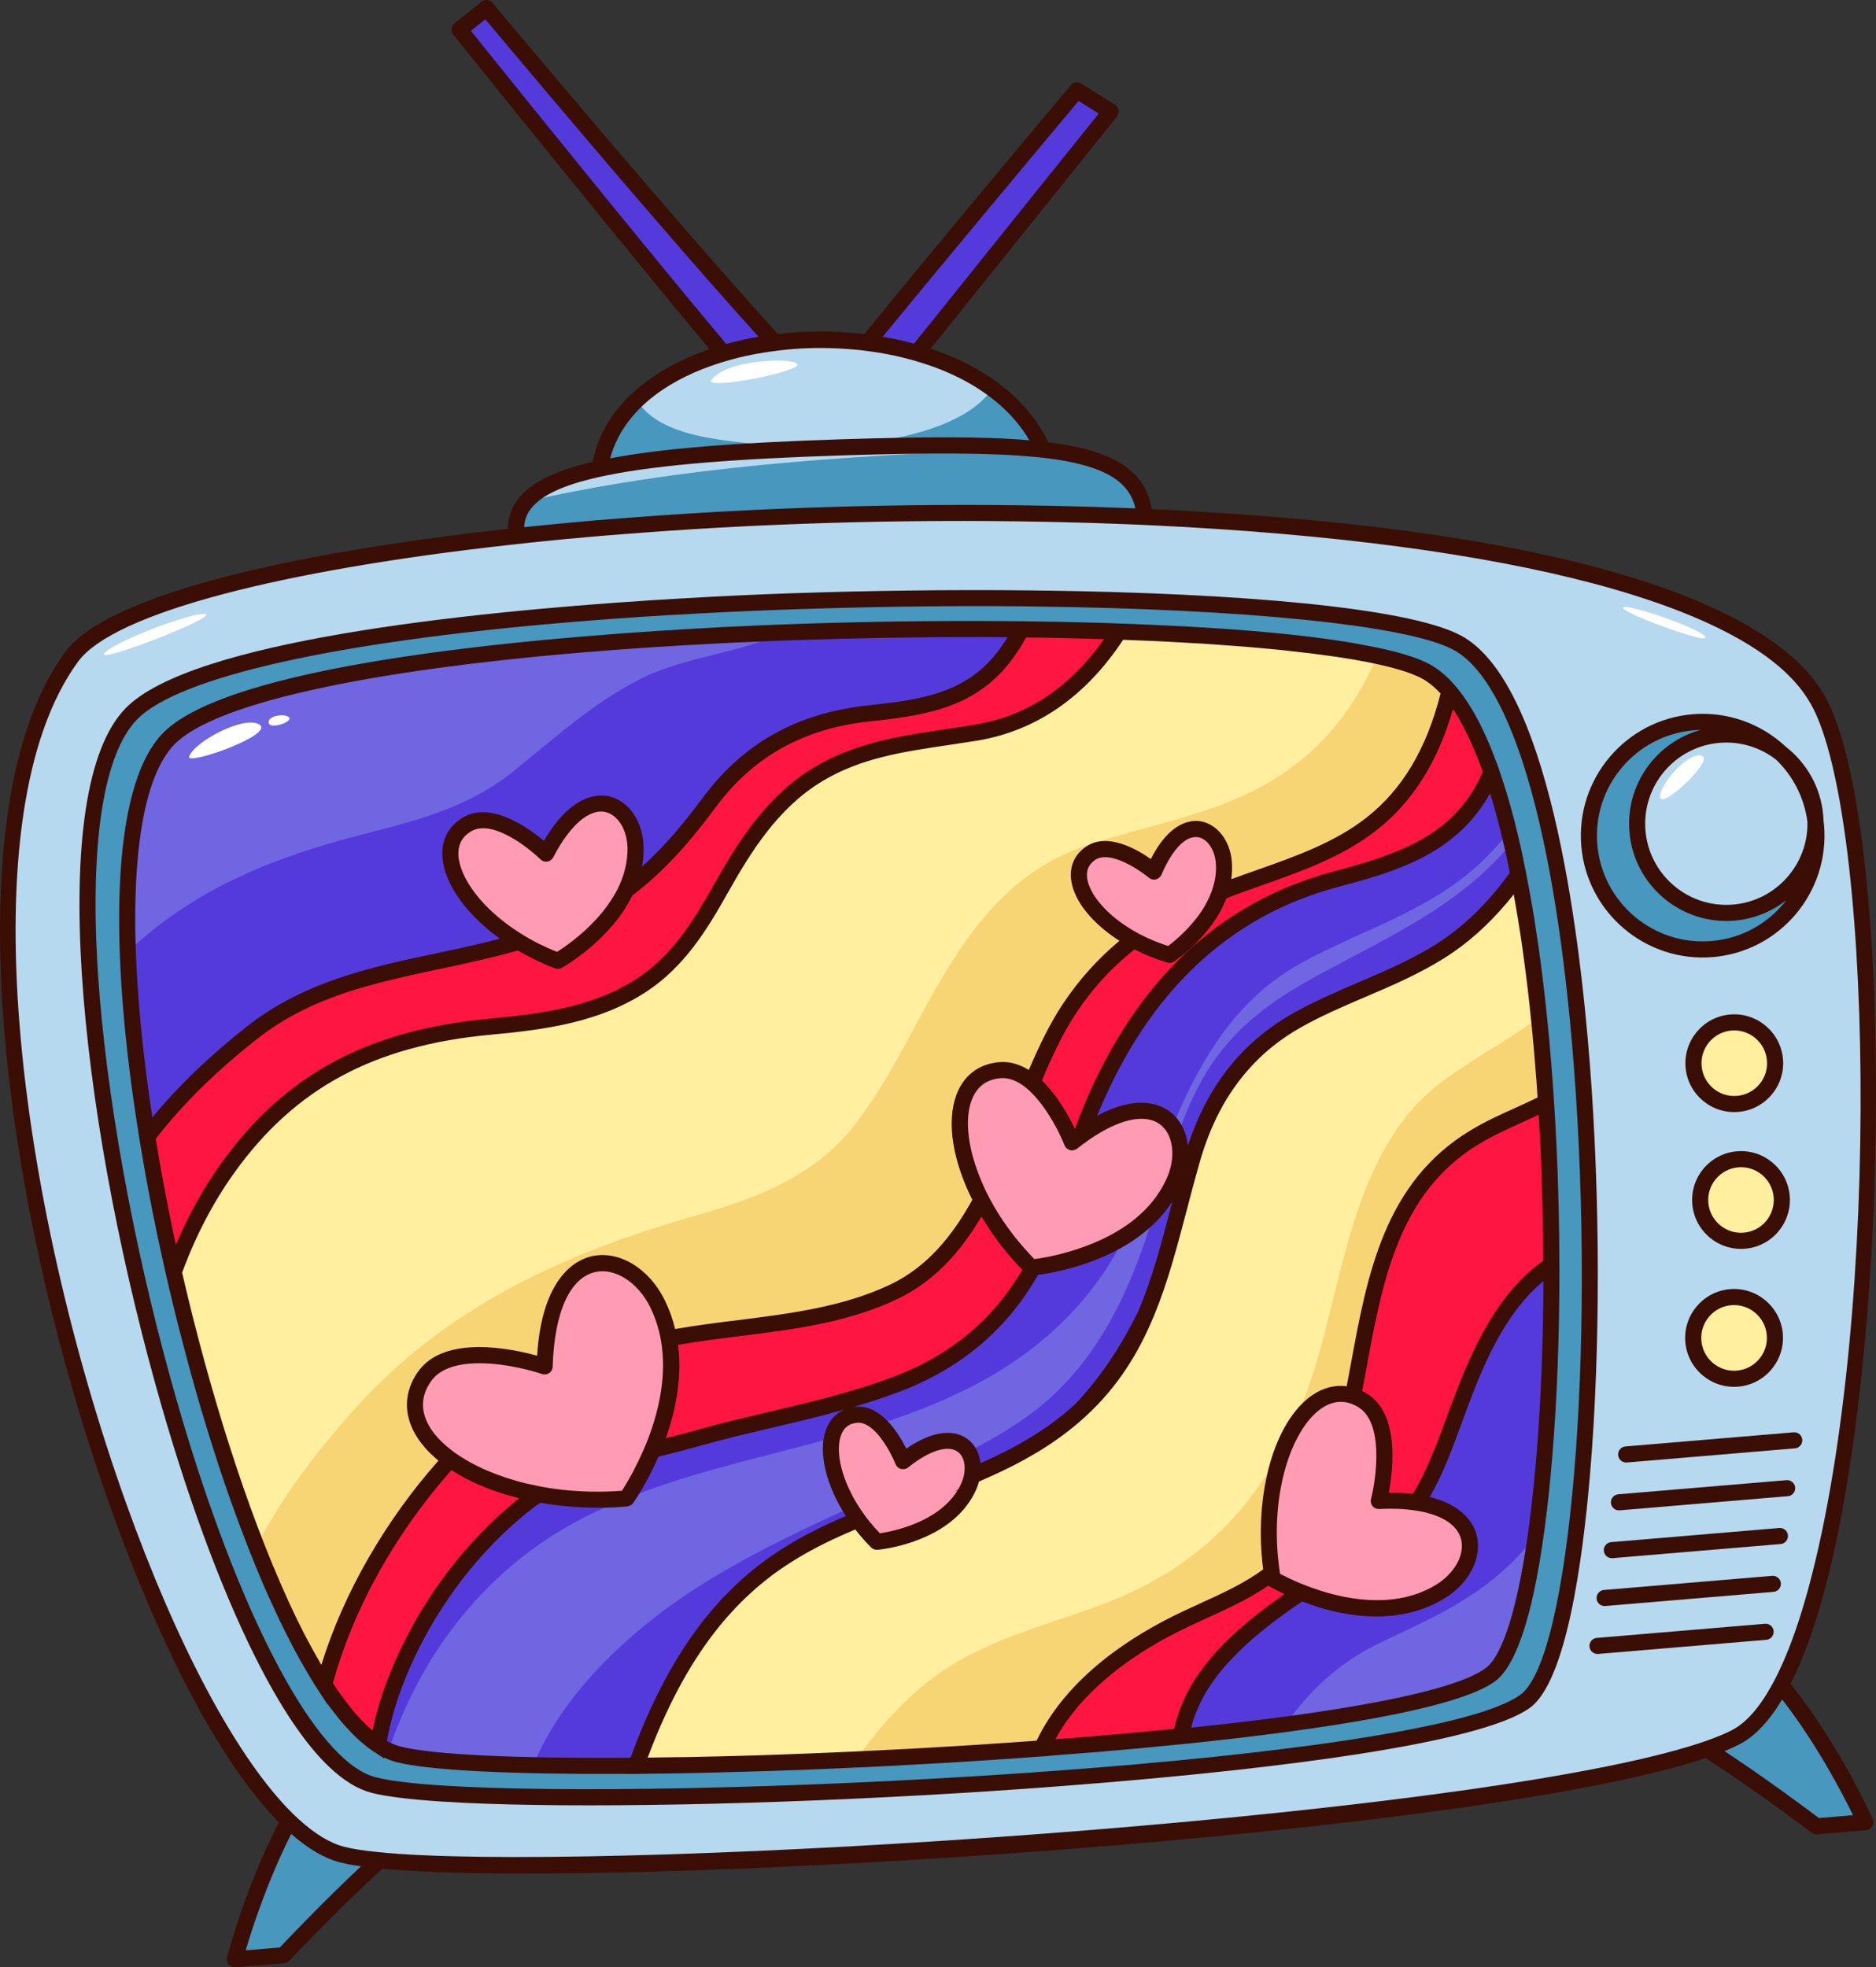
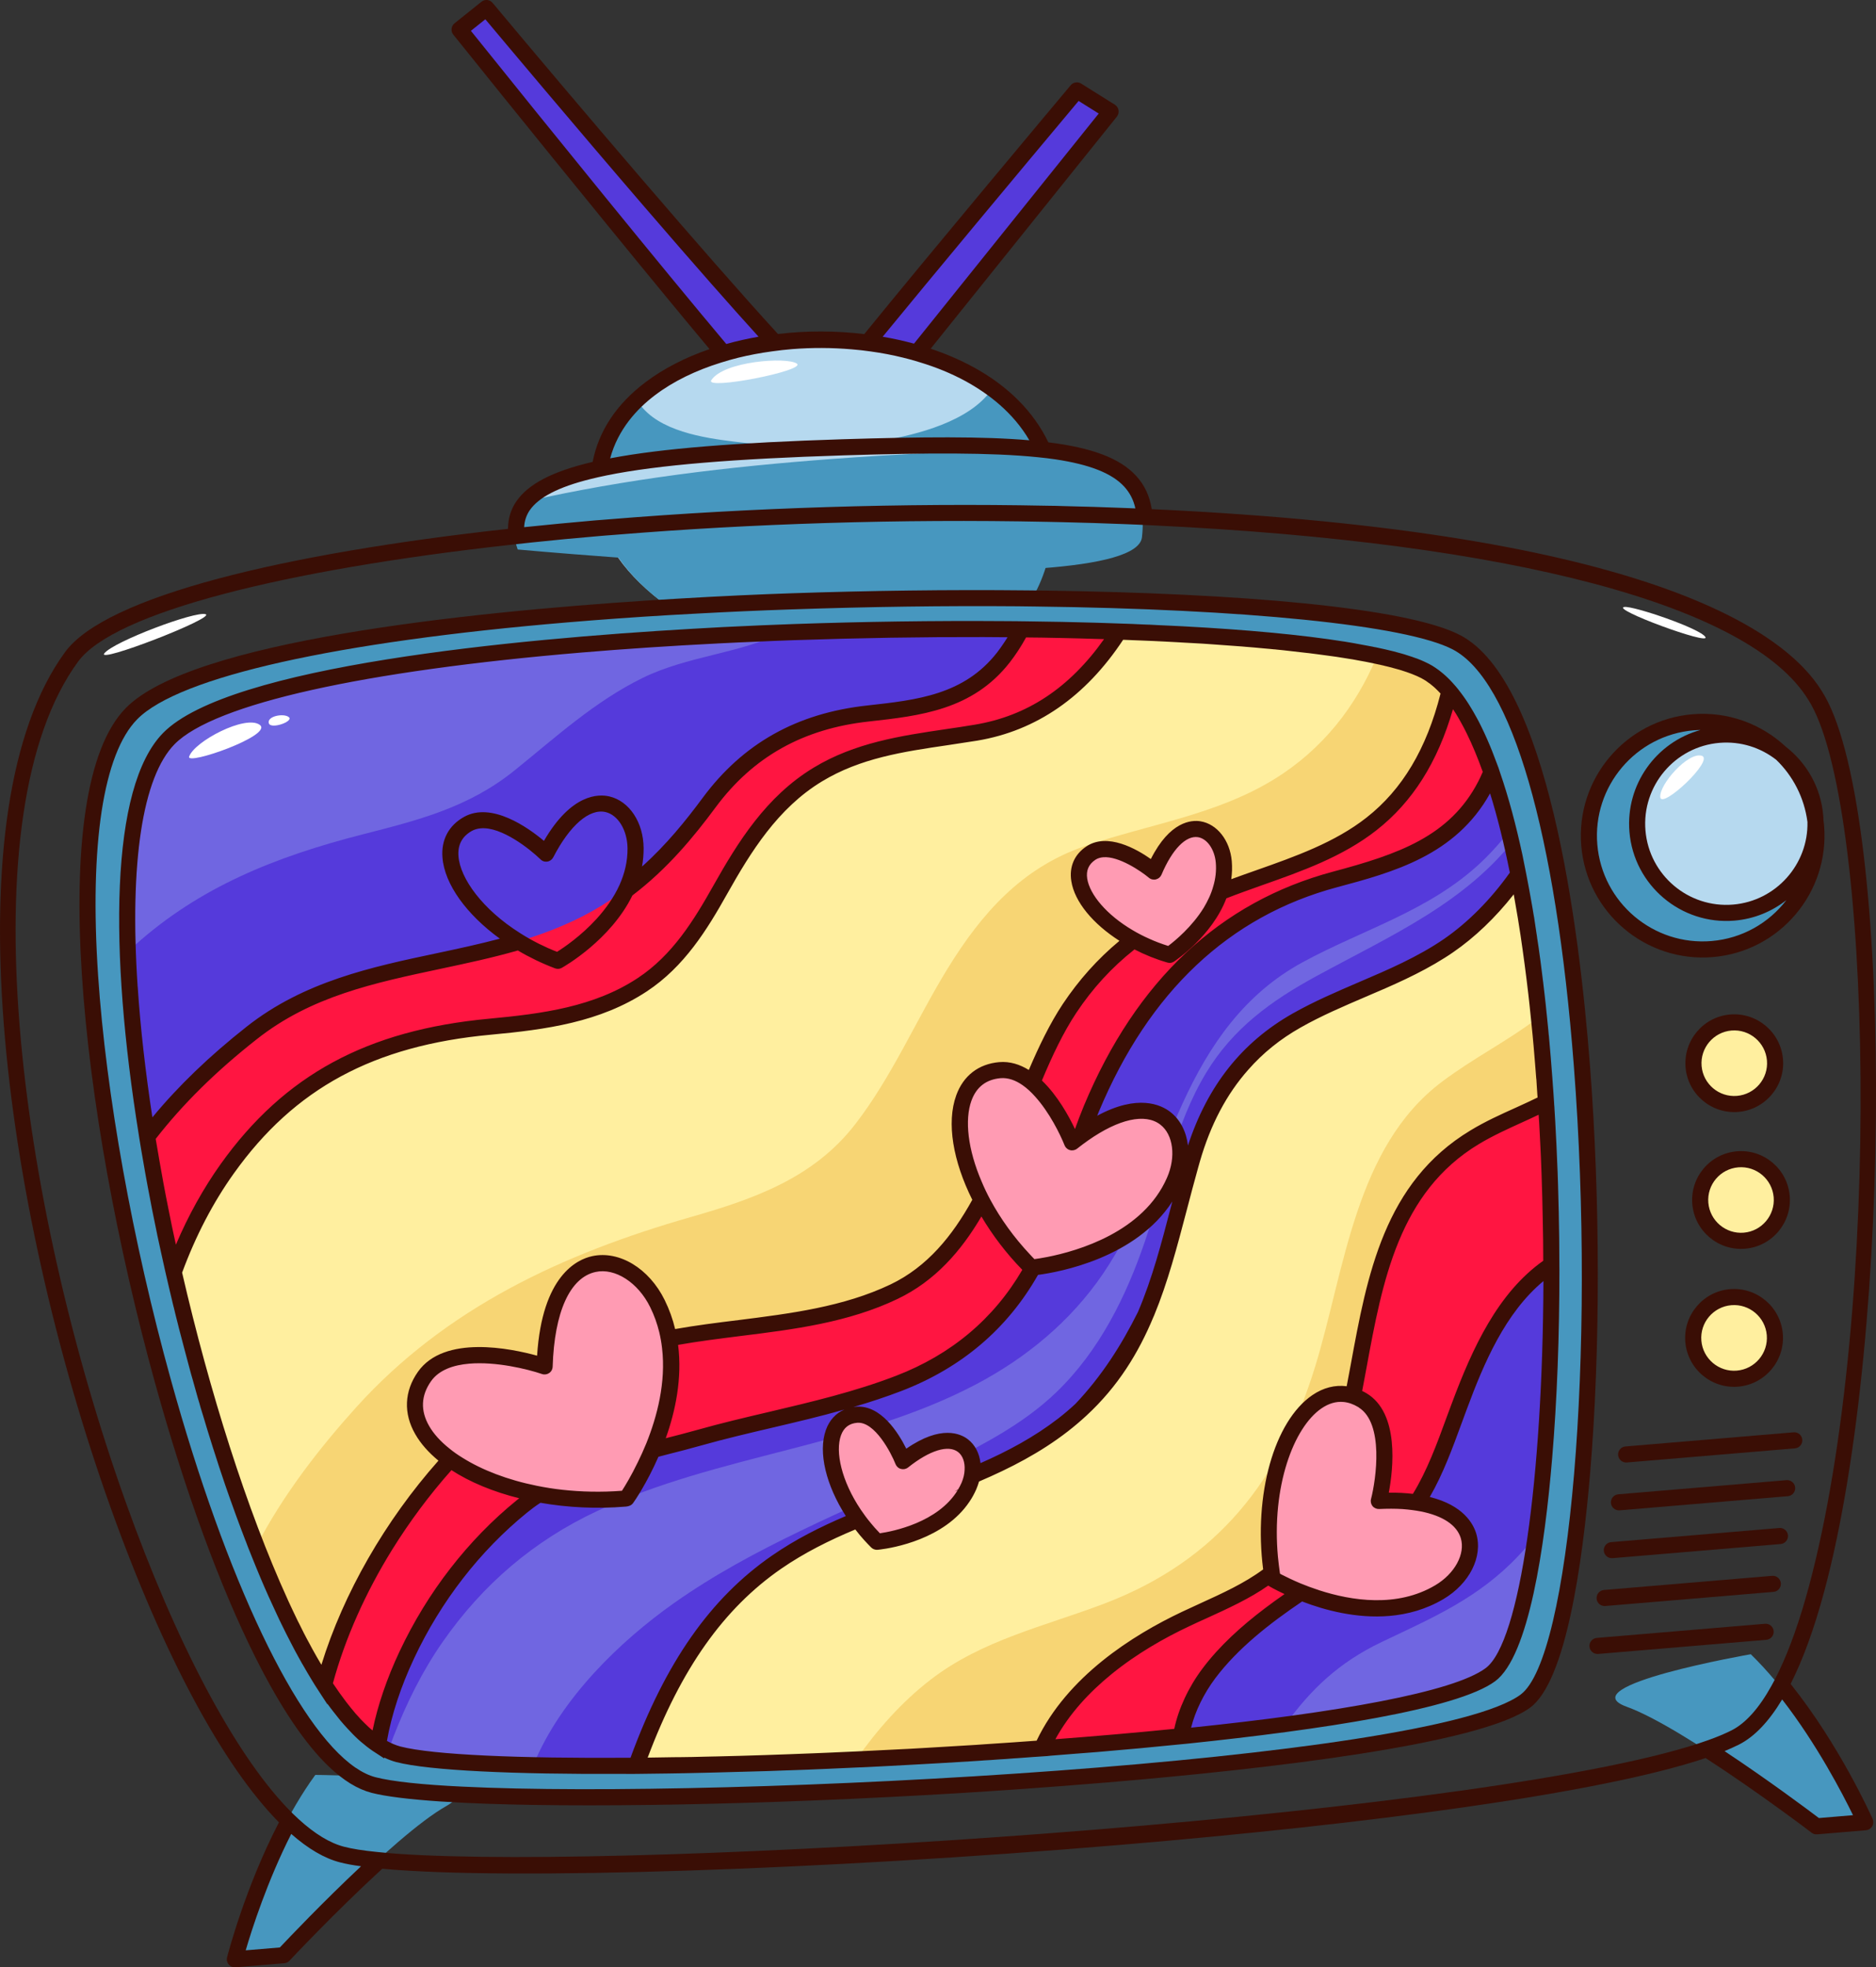
<svg xmlns="http://www.w3.org/2000/svg" id="_レイヤー_2" viewBox="0 0 2024.36 2122.73">
  <rect x="0" y="0" width="2024.36" height="2122.73" fill="#333333" stroke="none" />
  <defs>
    <style>.cls-1{fill:#ff1541;}.cls-2{fill:#f7d574;}.cls-3{opacity:.28;}.cls-3,.cls-4{fill:#b6d9ef;}.cls-5{fill:#553adb;}.cls-6{fill:#ff9bb3;}.cls-7{fill:#fff;}.cls-8{fill:#ffef9f;}.cls-9{fill:#3a0e05;}.cls-10{fill:#4797bf;}</style>
  </defs>
  <g id="_Layer_">
    <path class="cls-5" d="M834.69,443.6c-10.26.86-341.16-411.46-341.16-411.46l29.05-23.26s360.05,431.32,368.99,414.76c8.94-16.57,268.15-325.9,268.15-325.9l36.37,22.81-251.94,313.86-109.46,9.2Z" />
    <path class="cls-10" d="M340.24,1915.09c-58.79,80.59-89.17,199.15-89.17,199.15l52.58-4.42s120.32-128.64,178.1-161.23c57.78-32.6-141.51-33.49-141.51-33.49Z" />
    <path class="cls-10" d="M1889.23,1784.86c71.42,69.65,121.17,181.47,121.17,181.47l-52.58,4.42s-140.1-106.74-202.52-129.23c-62.41-22.49,133.93-56.65,133.93-56.65Z" />
    <path class="cls-4" d="M647.28,558.95c-56.39-247.6,508.74-266.39,488.73,4.64-20.01,271.03-452.82,153.03-488.73-4.64Z" />
    <path class="cls-10" d="M1069.72,420.78c-23.82,33.93-80.15,48.18-117.48,54.57-52.13,8.93-107.85,7.5-160.22,1.12-32.8-4-81.14-11.36-101.97-40.72-.91-1.29-1.66-2.68-2.42-4.06-34.18,31.57-51.44,74.55-39.17,128.43,35.91,157.67,468.73,275.66,488.73,4.64,4.71-63.81-23.05-111.51-67.47-143.97Z" />
    <path class="cls-10" d="M558.65,592.89c-27.29-78.42,78.68-101.65,348.8-110.04,247.44-7.69,335.53,2.84,324.81,96.87-8.49,74.48-673.61,13.17-673.61,13.17Z" />
    <path class="cls-4" d="M898.68,495.14c63.24-4.7,126.67-7.69,190.06-10.57-47.36-2.82-107.61-2.16-182.46.16-195.12,6.06-304.49,19.9-339.94,56.66,109.02-24.73,219.91-37.89,332.33-46.25Z" />
-     <path class="cls-4" d="M74.87,708.97c-204.49,279.75,90.96,1240.25,291.94,1292.23,161.28,41.71,1316.17-31.62,1503.41-126.39,161.72-81.85,180.99-977.67,85.82-1124.49-178.08-289.45-1749.87-220.97-1881.17-41.34Z" />
    <path class="cls-10" d="M139.6,770.14C-8.57,920.7,220.98,1879.7,400.78,1926.2c144.29,37.32,1130.49-7.29,1242.94-90.62,101.77-75.41,103.26-1049.05-74.2-1142.24-149.69-78.61-1290.29-65.07-1429.92,76.8Z" />
    <path class="cls-5" d="M179.9,797.03c-140.47,142.73,77.15,1051.92,247.61,1096.01,136.79,35.38,1071.76-6.91,1178.38-85.91,96.48-71.5,97.89-994.55-70.35-1082.91-141.91-74.53-1223.27-61.69-1355.64,72.81Z" />
    <path class="cls-3" d="M391.01,900.35c60.66-15.52,114.61-29.04,164.33-69.16,44.31-35.74,86.37-74.33,137.95-99.65,48.7-23.9,103.5-25.93,151.82-49.45-297.91,11.58-589.81,48.25-654.58,114.05-34.91,35.47-47.69,118.3-44.59,223.39,69.41-62.21,150.64-95.02,245.05-119.18Z" />
    <path class="cls-3" d="M1638.81,1678.36c-43.42,46.07-92.26,66.79-147.9,93.34-46.3,22.09-76.65,51.4-103.68,88.88,114.47-15.02,201.02-33.39,229.3-54.35,21.94-16.26,38.95-76.66,50.18-161.18-8.66,11.6-17.93,22.74-27.9,33.31Z" />
    <path class="cls-3" d="M727.56,1729.51c85.91-60.7,185.7-99.16,279.94-144.62,46.7-22.53,94.87-46.51,132.54-82.85,46.19-44.55,75.1-102.99,95.57-163.06,20.78-60.98,32.13-125.44,65.83-181.31,28.98-48.05,70.41-77.95,118.78-104.29,81.78-44.52,162.33-79.53,217.16-151.82-.98-4.1-1.93-8.31-2.95-12.31-11.8,15.75-24.15,29.81-36.51,41.44-55.47,52.18-126.74,71.94-192.18,107.5-62.88,34.18-100.91,89.28-129.98,153.15-27.98,61.46-47.17,126.69-85.48,182.95-35.03,51.45-82.92,90.96-137.78,119.76-127.87,67.13-277.33,75.15-407.84,136.18-68.63,32.09-123.69,79.29-166.87,141.19-22.19,31.8-39.12,66.24-53.18,102.33-1.42,3.64-2.7,7.3-3.92,10.95,5.86,3.41,11.68,5.94,17.45,7.43,24.09,6.23,72.96,10.04,137.66,11.68,29.34-71.03,92.53-132.48,151.75-174.32Z" />
    <path class="cls-1" d="M436.6,1785.86c29.05-61.9,71.24-117.32,124.41-160.43,54.46-44.16,125.42-55.53,191.31-74.04,71.74-20.16,145.51-31.71,215.3-58.61,62.1-23.94,111.06-64.74,143.66-123.11,30.64-54.88,40.15-115.97,64.06-173.25,50.87-121.85,133.28-212.64,262.89-247.31,66.42-17.77,128.91-36.65,162.52-102.17,2.3-4.49,4.32-9.02,6.22-13.57-19.16-54.96-42.84-94.13-71.43-109.15-51.53-27.06-226.94-42.59-435.78-44.97-5.54,10.45-11.83,20.61-19.3,30.2-37.35,47.92-89.51,54.34-145.95,60.53-71.64,7.86-128.63,38.16-171.63,96.22-37.34,50.41-77.15,93.14-133.73,122.2-116.47,59.81-253.93,42.65-359.95,126.33-42.79,33.77-81.09,70.75-112.71,111.95,44.79,277.29,151.73,592.05,249.23,656.14,5.22-34.23,17.34-68.06,30.89-96.95Z" />
    <path class="cls-1" d="M1302.11,1805.78c37.94-50.51,98.32-87.01,151.04-120.28,28.18-17.79,45.11-28.16,60.71-46.77,28.62-34.14,43.22-80.31,58.6-121.5,22.13-59.27,49.09-118.85,99.19-152.11-.27-125.35-8.76-257.99-26.7-370.38-29.97,21.25-63.6,37.98-93.13,50.35-40.43,16.94-85.54,25.13-124.49,45.06-48.29,24.72-80.05,69.71-103.6,117.1-56.6,113.92-77.56,238.04-174.22,328.49-82.85,77.52-191.39,110.58-282.61,175.27-46.56,33.02-83.86,75.04-110.64,125.51-11.45,21.57-18.56,44.88-25.13,68.32,166.81-2.95,370.89-13.99,540.99-31.33,3.64-24.18,15.67-48.66,30-67.75Z" />
    <path class="cls-8" d="M521.38,1537.17c55.27-50.19,118.96-76.88,191.79-91.65,82.58-16.74,172.04-14.63,249.38-51.73,111.11-53.3,126.77-211.2,189.26-305.51,36.55-55.17,86.22-92.89,146.6-119.07,59.27-25.7,127.65-39.51,179.22-80.01,46.53-36.55,70.65-87.54,84.08-143.01-8.23-9.61-16.93-17.12-26.17-21.98-42.58-22.36-169.8-36.85-330.54-42.55-34.95,54.63-83.65,97.32-154.17,109.06-58.8,9.79-118.43,13.43-170.82,45.24-48.51,29.45-78.12,76.25-105.24,124.5-21.92,39-45.81,76.97-83.95,102.15-49.5,32.68-107.03,40.01-164.75,45.4-119.96,11.19-211.91,53.4-283.16,153.19-24.11,33.77-43.47,72.06-57.85,111.84,40.4,177.17,100.47,349.3,162.39,444.81,28.12-107.43,96.29-210.17,173.93-280.68Z" />
    <path class="cls-2" d="M1536.74,724.8c-11.34-5.96-28.74-11.35-51.13-16.17-22.35,53.3-58.3,100.01-110.93,132.29-63.12,38.72-135.63,48.48-204.4,72.15-67.63,23.28-111.12,72.42-147.75,132.05-33.99,55.33-59.82,116.37-99.72,167.94-44.98,58.14-109.24,80.6-177.66,100.19-137.29,39.32-263.72,97.64-360.91,205.33-37.81,41.9-79.42,94.48-108.39,151.5,23.2,58.73,47.84,109.84,72.8,148.35,28.12-107.43,96.29-210.17,173.93-280.68,55.27-50.19,118.96-76.88,191.79-91.65,82.58-16.74,172.04-14.62,249.38-51.73,111.11-53.3,126.77-211.2,189.26-305.51,36.55-55.17,86.22-92.89,146.6-119.07,59.27-25.7,127.65-39.51,179.22-80.01,46.53-36.55,70.65-87.54,84.08-143.01-8.23-9.61-16.93-17.12-26.17-21.98Z" />
    <path class="cls-8" d="M1277.04,1747.07c50.06-23.6,99.75-41.01,129.73-90.81,31.1-51.65,43.6-110.13,54.46-168.65,18.41-99.22,33.78-203.84,127.79-260.42,24.64-14.83,51.43-24.78,76.86-37.62-5.64-87.5-15.49-172.41-29.98-245.51-21.38,30.62-47.1,57.22-75.16,76.47-50.96,34.97-110.79,50.64-164.05,80.88-59.17,33.6-94.01,85.02-112.61,149.56-31.32,108.71-43.68,212.82-139.35,286.69-92.59,71.5-214.44,82.71-309.01,148.03-76.3,52.7-121.03,134.17-151.65,219.79,129.51-1.12,288.31-7.72,437.88-18.84,28.43-63.64,90.46-109.1,155.08-139.57Z" />
    <path class="cls-2" d="M1555.83,1167.31c-93.48,70.33-104.75,202.99-136.48,306.58-37.7,123.1-105.82,210.12-228.19,256.55-64.21,24.36-131.5,39.08-186.93,81.85-31.38,24.21-57.55,53.95-80.36,86.25,65.65-3.05,132.74-7.05,198.08-11.91,28.43-63.64,90.46-109.1,155.08-139.57,50.06-23.6,99.75-41.01,129.73-90.81,31.1-51.65,43.6-110.13,54.46-168.65,18.41-99.22,33.78-203.84,127.79-260.42,24.64-14.83,51.43-24.78,76.87-37.62-1.97-30.61-4.49-60.86-7.51-90.43-32.06,24.39-68.11,42.27-102.54,68.18Z" />
    <path class="cls-6" d="M673.68,1616.99c-146.34,12.83-264.56-65.47-217.98-131.57,31.46-44.64,129.65-10.9,129.65-10.9,4.25-141.36,91.52-129.28,121.75-67.78,47.22,96.06-33.42,210.25-33.42,210.25Z" />
-     <path class="cls-6" d="M599.58,1036.88c-95.45-35.79-146.01-120.22-97.05-147.64,33.06-18.52,84.43,32.01,84.43,32.01,45-87.22,96.01-53.52,96.51-5.97.79,74.28-83.89,121.6-83.89,121.6Z" />
    <path class="cls-6" d="M1110.65,1367.92c-88.42-87.63-102.49-206.97-34.24-213.03,46.1-4.09,78.03,77.9,78.03,77.9,93.76-74.64,133.73-11.58,110.5,41.64-36.29,83.14-154.29,93.49-154.29,93.49Z" />
    <path class="cls-6" d="M1370.92,1703.76c-20.5-122.78,37.86-227.83,96.77-192.84,39.79,23.63,17.76,108.82,17.76,108.82,119.71-5.73,115.26,68.79,65.3,98.39-78.04,46.23-179.83-14.37-179.83-14.37Z" />
    <path class="cls-6" d="M943.92,1663.73c-56.88-56.38-65.94-133.15-22.03-137.05,29.66-2.63,50.2,50.12,50.2,50.12,60.32-48.02,86.03-7.45,71.09,26.79-23.35,53.49-99.26,60.15-99.26,60.15Z" />
    <path class="cls-6" d="M1259.79,1030.43c-76.92-22.29-121.61-85.38-84.91-109.81,24.79-16.5,68.06,19.99,68.06,19.99,30-71.03,71.99-47.7,75.24-10.48,5.09,58.14-58.4,100.3-58.4,100.3Z" />
    <path class="cls-10" d="M1957.31,891.59c5.68,67.57-44.49,126.96-112.06,132.64-67.57,5.68-126.96-44.49-132.64-112.06-5.68-67.57,44.49-126.96,112.06-132.64,67.57-5.68,126.96,44.49,132.64,112.06Z" />
    <path class="cls-4" d="M1956.41,880.9c4.45,52.98-34.88,99.53-87.86,103.99-52.98,4.45-99.53-34.88-103.99-87.86-4.45-52.98,34.88-99.53,87.86-103.99,52.98-4.45,99.53,34.88,103.99,87.86Z" />
    <path class="cls-8" d="M1913,1143.7c2.04,24.26-15.97,45.58-40.24,47.62-24.26,2.04-45.58-15.97-47.62-40.23-2.04-24.26,15.97-45.58,40.23-47.62,24.26-2.04,45.58,15.97,47.62,40.23Z" />
    <path class="cls-8" d="M1920.27,1291.26c2.04,24.26-15.97,45.58-40.23,47.62-24.26,2.04-45.58-15.97-47.62-40.23-2.04-24.26,15.97-45.58,40.23-47.62,24.26-2.04,45.58,15.97,47.62,40.23Z" />
    <path class="cls-8" d="M1912.78,1440.06c2.04,24.26-15.97,45.58-40.23,47.62-24.26,2.04-45.58-15.97-47.62-40.23-2.04-24.26,15.97-45.58,40.23-47.62,24.26-2.04,45.58,15.97,47.62,40.23Z" />
    <path class="cls-8" d="M1752.38,1569.5l181.44-15.25-181.44,15.25Z" />
    <path class="cls-8" d="M1744.66,1621.14l181.44-15.25-181.44,15.25Z" />
    <path class="cls-8" d="M1736.93,1672.79l181.45-15.25-181.45,15.25Z" />
    <path class="cls-8" d="M1729.21,1724.43l181.44-15.25-181.44,15.25Z" />
    <path class="cls-7" d="M112.61,704.91c-9.32,11.84,120.24-38.38,109.3-42.18-10.94-3.8-99.31,29.48-109.3,42.18Z" />
    <path class="cls-7" d="M1791.55,860.09c1.15,13.71,59.33-40.61,44.63-44.7-14.7-4.08-45.78,30.97-44.63,44.7Z" />
    <path class="cls-7" d="M1752.79,654.9c-14.95,2.07,92.54,41.67,87.51,32.52-5.02-9.15-77.76-33.88-87.51-32.52Z" />
    <path class="cls-7" d="M767.53,410.29c-7.03,11.04,103.17-10.53,92.32-17.98-10.85-7.45-79.19-2.63-92.32,17.98Z" />
    <path class="cls-7" d="M204.08,816.37c-3.46,10.03,91.5-23.14,76.2-34.28-15.3-11.13-70.51,17.74-76.2,34.28Z" />
    <path class="cls-7" d="M290.12,780.4c2.03,6.82,26.76-1.91,21.66-6.53-5.1-4.62-24.01-1.35-21.66,6.53Z" />
    <path class="cls-8" d="M1723.84,1775.88l181.44-15.25-181.44,15.25Z" />
    <path class="cls-9" d="M1932.22,1816.94c13.3-26.3,25.48-59.65,36.3-99.94,75.72-280.83,74.07-852.9-2.73-971.47-38.75-62.96-184.38-171.14-722.96-196.17-2.25-14.28-7.86-26.18-16.88-35.96-17.74-19.25-48.12-30.37-94.7-36.13-15.84-33-43.36-60.75-81.25-81.35-14.33-7.77-29.7-14.32-45.74-19.68l200.96-250.41c1.58-1.96,2.15-4.45,1.77-6.95-.38-2.41-1.86-4.55-3.89-5.86l-36.42-22.82c-3.68-2.3-8.5-1.55-11.27,1.73-19.56,23.34-151.17,180.44-222.79,268.54-30.89-3.68-62.53-3.72-93.15-.1-76.94-83.98-214.51-245.46-307.9-357.24-3.01-3.67-8.37-4.18-12.04-1.25l-29.06,23.27c-1.79,1.46-2.92,3.56-3.17,5.84-.33,2.29.39,4.59,1.84,6.38.79,1.07,83.7,104.32,166.76,206.08,48.96,60.01,84.18,102.71,109.75,133.24-25.92,8.89-49.48,20.89-69.22,35.79-31.3,23.63-50.46,52.77-56.91,85.9-44.09,10.33-69.59,24.15-82.26,42.47-6.06,8.79-9.06,18.71-9.08,29.78-241.82,26.6-433.91,72.64-477.98,132.98C-53.59,873.04,1.23,1296.16,119.38,1626.74c57.07,159.53,121.45,278.64,181.64,339.53-36.3,69.88-55,141.77-55.98,145.6-.73,2.76-.05,5.58,1.79,7.78,1.75,2.12,4.55,3.28,7.31,3.04l52.61-4.42c2.16-.18,4.17-1.13,5.61-2.74.8-.85,50.14-53.45,100.14-99.21,137.43,12.67,475.93,1.2,795.97-25.7,264.93-22.27,517.29-55.16,632.02-93.74,56.67,36.71,113.54,79.85,114.38,80.57,1.77,1.33,3.91,1.94,6.07,1.75l52.52-4.42c2.85-.24,5.33-1.84,6.79-4.23,1.45-2.47,1.55-5.36.46-7.97-1.72-3.86-35.82-79.85-88.49-145.65ZM1163.89,108.91l21.71,13.6-199.31,248.27c-11.06-2.99-22.34-5.53-33.82-7.44,55.08-67.19,143.64-173.53,211.43-254.43ZM508.13,33.26l15.59-12.46c20.44,24.42,95.39,113.79,171.29,201.95,55.71,64.67,95.3,109.53,123.52,140.53-11.85,2.13-23.57,4.68-34.8,7.89-69.61-82.76-187.62-228.29-275.6-337.91ZM706.9,426.33c19.74-14.99,44.11-26.71,71.03-35.07,5.94-1.89,12.15-3.64,18.38-5.21,11.95-2.92,24.22-5.26,36.8-6.93,7.06-1.03,14.22-1.81,21.49-2.42,21.38-1.71,43.17-1.63,64.58.23,6.84.56,13.7,1.29,20.41,2.29,11.81,1.62,23.32,3.79,34.62,6.59,6.22,1.48,12.29,3.15,18.29,5.08,17.43,5.24,34.03,12.04,49.19,20.26,24.66,13.44,51.55,33.83,69.07,63.9-50.03-4.33-116.03-3.75-201.2-1.12-114.19,3.59-195.22,9.88-251.13,20.59,8.44-31.29,28.96-53.49,48.46-68.2ZM571.58,550.63c9.55-13.87,30.57-25.05,65.65-33.75,5.54-1.42,11.53-2.71,17.87-4.03,54.83-11.14,137.48-17.83,254.97-21.52,90.47-2.81,159.54-3.13,209.63,1.98,6.76.65,13.1,1.42,19.1,2.31,36.45,5.48,60.84,14.75,74.36,29.47,5.95,6.56,9.99,14.15,11.99,23.48-3.67-.13-7.35-.34-11.11-.46-22.03-.85-44.22-1.6-66.65-2.06-5.77-.21-11.53-.34-17.28-.38-155.62-3.12-319.68,2.13-471.21,14.52-5.89.41-11.69.9-17.49,1.38-25.69,2.25-51.02,4.64-75.81,7.24.31-6.74,2.33-12.74,5.96-18.19ZM302,2101.25l-36.86,3.1c6.63-22.69,23.27-74.62,49.13-125.59,18.07,15.91,35.76,26.36,52.68,30.69,6.06,1.58,13.67,3.03,22.66,4.19-40.55,38-77.93,77.3-87.61,87.61ZM1821.34,1884.73c-258.35,77.75-1129.07,133.61-1391.03,115.55-8.68-.66-16.66-1.3-23.88-2.09-14.67-1.47-26.51-3.35-35.06-5.59-15.4-3.93-31.85-14.05-48.84-29.53-4.25-3.91-8.61-8.08-12.92-12.68-56.78-59.71-119.23-176.61-173.91-329.55C19.14,1294.66-35.98,878.35,84.21,713.94c38.91-53.29,223.27-99.11,466.28-126.07,7.94-.93,15.88-1.77,23.92-2.62,23.66-2.51,47.78-4.8,72.44-6.87l6.06-.51c4.07-.34,8.13-.68,12.21-.94,145.56-11.89,305.53-17.15,464.56-13.88,5.85.12,11.61.24,17.37.37,22.17.49,44.37,1.24,66.4,2.09,4.46.15,8.92.38,13.38.53,5.78.3,11.63.5,17.32.81,387.63,18.38,644.46,86.37,707.03,188.02,69.48,107.17,80.97,659.5.6,957.54-9.63,35.75-20.26,65.83-31.73,89.97-2.81,5.99-5.65,11.54-8.61,16.76-13.39,24.13-27.82,40.15-42.77,47.77-7.19,3.65-15.77,7.25-25.76,10.79-6.6,2.38-13.8,4.73-21.54,7.04ZM1962.77,1961.63c-11.36-8.63-55.23-41.36-101.83-72.21,5.72-2.4,10.84-4.75,15.53-7.06,16.71-8.46,32.25-24.76,46.62-48.71,37.62,48.51,65.4,102.2,76.46,124.88l-36.77,3.09Z" />
    <path class="cls-9" d="M1715.63,1148.72c-11.71-151.76-45.51-413.8-139.76-463.3-57.61-30.27-241.33-45.32-447.64-48.19-6.37-.07-12.73-.15-19.1-.22-84.51-.91-172.24.28-256.25,3.16-29.63,1.01-73.3,2.85-124.8,5.96-8.59.46-17.34,1.02-26.35,1.61-200.44,13.02-495.04,44.06-565.92,116.15-87.18,88.54-50.06,433.69,31.65,728.82,32.28,116.57,69.71,218.77,108.14,295.52,27.12,54.1,53.69,93.51,79.46,118.09,7.76,7.36,15.41,13.34,22.95,18.02,7.72,4.75,15.41,8.11,22.98,10.09,15.32,3.94,40.67,7.04,73.97,9.29,8.15.53,16.82,1.03,25.92,1.48,121.52,5.82,323.63,2.33,536.2-10.57,34.85-2.15,92.13-5.92,158.31-11.48,171.23-14.39,401.74-40.74,455.88-80.76,38.22-28.39,56.21-153.29,64.63-253.15,11.11-133.2,11.03-293.78-.26-440.52ZM1640.94,1828.36c-97.69,72.43-855.59,113.58-1142.32,99.35-42.87-2.06-75.22-5.44-93.3-10.11-7.13-1.84-14.48-5.4-22.07-10.6-63.17-43.57-138.82-201.28-199.03-418.93-41.27-148.93-69.79-307.72-78.37-435.7-4.71-70.53-3.28-130.25,3.84-177.12,7.22-46.79,20.06-80.63,38.45-99.25,45.36-46.07,216.2-83.61,464.26-104.47,35.21-2.96,71.94-5.61,110.17-7.87,9.97-.58,19.94-1.15,30.01-1.65,32.7-1.79,66.29-3.31,100.87-4.47,84.53-2.92,167.04-4.02,244.47-3.39,6.89.12,13.78.15,20.59.27,222.33,2.74,398.64,19.81,449.32,46.4,63.45,33.35,111.02,197.08,130.48,449.27,23.9,309.14-4.07,638.76-57.38,678.27Z" />
    <path class="cls-9" d="M1671.37,1117.59c-.05-.61-.09-1.13-.22-1.64l-.38-4.5c-.3-3.55-.68-7-1.05-10.45.07-.18-.03-.35-.04-.43-.15-1.73-.28-3.37-.51-5.01-.12-1.38-.23-2.77-.43-4.06-.15-1.82-.38-3.54-.54-5.36l-.09-1.04c-.08-.95-.25-1.98-.33-2.93-.35-3.11-.7-6.21-1.05-9.32-.3-2.59-.61-5.18-.91-7.76-.16-1.9-.4-3.71-.65-5.61-.04-.43-.08-.95-.21-1.46-.33-2.85-.66-5.78-1.07-8.62-.11-1.3-.3-2.59-.5-3.88-.33-2.85-.74-5.69-1.06-8.45-.43-3.1-.88-6.29-1.31-9.39-.18-1.12-.28-2.24-.46-3.36-.06-.69-.2-1.29-.25-1.9-.23-1.72-.46-3.45-.78-5.08-.22-1.64-.46-3.36-.77-4.99-.06-.69-.12-1.47-.27-2.16-.07-.78-.21-1.46-.36-2.23-.67-4.91-1.44-9.81-2.19-14.63-.27-2.16-.62-4.3-1.06-6.45-.47-2.49-.85-4.98-1.24-7.48-.69-4.04-1.38-8.07-2.15-12.11-.96-5.15-1.83-10.39-2.87-15.53-.62-3.26-1.24-6.43-1.85-9.6l-3.92-19.62c-6.84-31.66-14.78-61.84-24.22-89.1-1.08-3.48-2.23-6.87-3.55-10.07-1.69-4.56-3.37-8.95-5.03-13.17-.88-2.19-1.76-4.3-2.63-6.4-3.71-8.84-7.53-17.05-11.4-24.66-.72-1.33-1.35-2.59-2.07-3.84-.12-.34-.32-.67-.51-.92-1.14-2.17-2.37-4.33-3.59-6.41-1.43-2.49-2.95-4.98-4.45-7.38-.31-.58-.61-1.08-1-1.57-1.51-2.4-3.1-4.71-4.68-6.93-.1-.17-.2-.33-.4-.58-1.78-2.46-3.54-4.84-5.39-7.13-.1-.17-.21-.42-.4-.58,0-.09-.48-.57-.48-.57l-2.43-2.93c-.29-.32-.58-.65-.87-.97-.87-.97-1.73-1.95-2.6-2.92-1.35-1.54-2.77-2.9-4.11-4.27-.48-.48-.94-.88-1.33-1.28-.57-.56-1.13-1.04-1.61-1.52-.56-.47-1.13-1.04-1.7-1.51l-.56-.48c-.47-.4-.94-.79-1.31-1.11-1.22-1.03-2.43-1.97-3.64-2.92-1.21-.86-2.41-1.71-3.61-2.57-1.11-.78-2.21-1.47-3.32-2.16-.09-.08-.27-.15-.37-.23-1.19-.68-2.47-1.36-3.66-2.04-.91-.45-1.82-.89-2.73-1.34-.73-.37-1.46-.75-2.18-1.04-2.18-1.04-4.52-1.97-7.05-2.98-.18-.07-.45-.14-.72-.29-.81-.28-1.71-.64-2.69-.91-1.08-.43-2.34-.85-3.5-1.27-.27-.07-.45-.14-.71-.2-1.8-.63-3.58-1.18-5.55-1.8-.45-.14-.89-.27-1.25-.42-1.34-.41-2.68-.73-4.02-1.14-2.68-.73-5.44-1.55-8.38-2.26-2.85-.72-5.78-1.43-8.89-2.13-3.2-.69-6.48-1.46-9.85-2.14-.27-.06-.45-.14-.71-.11-.18-.07-.27-.06-.44-.05-.63-.21-1.33-.32-1.95-.45-1.69-.38-3.37-.68-5.13-.96-2.13-.43-4.25-.86-6.46-1.2-5.94-1.16-11.95-2.22-18.31-3.25-47.25-7.53-107.31-13.02-174.7-16.59-3.85-.2-7.79-.39-11.72-.58-4.72-.21-9.45-.43-14.08-.65-3.33-.24-6.74-.39-10.15-.54-1.05-.09-2.1-.09-3.14-.08-3.5-.14-6.91-.29-10.32-.44-1.66-.12-3.41-.15-5.16-.26-12.5-.43-25.35-.92-38.45-1.3-24.72-.71-50.38-1.25-76.98-1.54-1.48-.05-3.05,0-4.53-.05l-5.23-.08c-4.45-.06-8.9-.12-13.43-.09-75.24-.56-152.87.57-227.32,3.17-19.55.69-45.6,1.74-76.05,3.26-10.84.56-22.2,1.26-34,1.9-189.03,10.93-498.72,39.75-570.08,112.23-57.8,58.71-58.12,236.22-26.38,433.44l.57,3.7c1.33,8.52,2.83,17.1,4.34,25.69,1.42,8.59,3.02,17.26,4.62,25.93,1.6,8.67,3.29,17.41,4.98,26.07,1.78,8.74,3.56,17.48,5.34,26.21.13.51.26,1.02.3,1.54,1.42,6.5,2.84,13.01,4.25,19.51,1.26,5.65,2.52,11.38,3.78,17.02.16.86.4,1.62.56,2.48l.56,2.48c1.37,5.9,2.73,11.79,4.09,17.6,1.23,5.3,2.46,10.6,3.78,15.89.12.34.14.69.26,1.02.01.17.03.35.14.6.02.26.13.51.24.76,1.37,5.9,2.82,11.79,4.35,17.58.4,1.62.8,3.24,1.19,4.87.4,1.71.8,3.24,1.28,4.86.48,1.62.88,3.24,1.28,4.86,1.06,4.27,2.2,8.53,3.33,12.7.77,2.9,1.53,5.71,2.29,8.61.77,2.98,1.63,5.96,2.41,9.03.78,3.07,1.64,6.05,2.42,9.03.39,1.54.87,3.15,1.35,4.68.14.6.28,1.2.49,1.7,1.27,4.77,2.63,9.54,3.98,14.22,1.02,3.84,2.12,7.58,3.3,11.31.77,2.99,1.63,5.96,2.57,8.85.85,2.89,1.71,5.78,2.65,8.66.74,2.64,1.48,5.19,2.31,7.74.38,1.45.85,2.89,1.32,4.33,2.01,6.28,3.93,12.48,5.84,18.68.22.59.45,1.18.59,1.78,1.18,3.65,2.36,7.3,3.53,10.94,1.65,5.18,3.31,10.35,5.04,15.35,1.19,3.73,2.46,7.46,3.72,11.1,1.03,2.88,1.97,5.76,2.98,8.55.93,2.8,1.95,5.59,2.98,8.46.22.59.46,1.27.68,1.86,1.72,4.91,3.43,9.73,5.23,14.55,1.8,4.82,3.5,9.55,5.3,14.28,1.57,4.14,3.14,8.28,4.7,12.33.22.5.44,1.1.66,1.6.8,2.2,1.68,4.39,2.47,6.59.98,2.36,1.88,4.72,2.86,7.08.55,1.35,1,2.62,1.55,3.88,1.31,3.2,2.54,6.41,3.85,9.52.55,1.35,1.1,2.7,1.64,3.96,1.18,2.69,2.28,5.3,3.28,7.91,2.94,6.99,5.96,13.88,8.96,20.59.75,1.68,1.5,3.27,2.24,4.86.11.25.22.5.33.76,1.82,4.03,3.73,8.05,5.54,11.99.64,1.43,1.28,2.77,1.91,4.11.64,1.43,1.28,2.77,1.91,4.11.21.42.41.75.62,1.17.32.67.64,1.34.95,2.01,3.78,7.7,7.47,15.23,11.29,22.4,2.4,4.76,4.98,9.43,7.44,13.93.32.67.71,1.25,1.03,1.83.84,1.67,1.75,3.25,2.67,4.83.31.58.61,1.08,1.01,1.66,1.54,2.75,3.08,5.49,4.69,8.14,1.83,3.07,3.65,6.14,5.47,9.12,1.82,2.98,3.64,5.97,5.53,8.77l4.5,6.94,6.2,9.5.14-.45c2.17,3.04,4.42,5.99,6.67,8.85,2.44,3.11,4.87,6.13,7.21,9.07,2.42,2.85,4.83,5.61,7.22,8.19,2.01,2.18,4.03,4.37,6.02,6.38,3.91,4.03,7.88,7.7,11.99,10.93,1.97,1.66,3.93,3.24,5.97,4.73,1.39,1.02,2.78,2.03,4.17,2.96.18.07.45.22.64.38l2.95,1.93,8.39,5.48.1-.88c4.36,2.07,8.68,3.71,12.95,4.84,35.36,9.14,126.5,13.33,246.52,12.73-.08.09,12.37,0,12.37,0,11.58-.1,23.42-.23,35.43-.45,3.83-.06,7.74-.13,11.66-.2.52-.04,1.05,0,1.48-.04.79.02,1.56-.04,2.44-.03,7.82-.22,15.83-.37,23.83-.52,3.92-.07,7.92-.14,11.83-.3,15.65-.36,31.56-.82,47.64-1.3,2.52-.04,5.04-.16,7.65-.21,5.56-.21,11.12-.41,16.68-.62,4.61-.13,9.21-.25,13.82-.46,4.78-.14,9.55-.37,14.33-.51l.78-.07c5.3-.18,10.59-.45,15.98-.65,12.59-.54,25.17-1.16,37.76-1.69.35-.03.78-.07,1.13,0,3.99-.25,7.98-.41,11.98-.57,5.38-.28,10.84-.56,16.22-.84.86-.07,1.74-.06,2.6-.13,11.71-.64,23.33-1.26,35.04-1.9,6.24-.35,12.57-.71,18.82-1.06,9.36-.53,18.72-1.14,28.09-1.66.86-.07,1.73-.15,2.52-.12l1.38-.12c1.56-.13,3.04-.17,4.51-.29,1.47-.12,2.86-.15,4.25-.27,1.73-.14,3.38-.2,5.03-.34l2.25-.19c4.95-.24,9.8-.56,14.64-.97,6.16-.34,12.31-.77,18.45-1.29.87.01,1.82-.07,2.78-.15,5.72-.39,11.44-.79,17.06-1.26,3.47-.2,6.94-.41,10.4-.7l5.11-.34c.08-.09,3.71-.4,3.71-.4l1.82-.15c7.27-.61,14.63-1.14,22.24-1.78,4.33-.36,8.83-.66,13.16-1.02,4.42-.28,8.83-.66,13.16-1.02,31.41-2.64,61.93-5.47,91.13-8.45l6.74-.65c141.14-14.74,290.2-36.77,331.37-67.33,36.41-27.02,53.55-145.57,61.44-240.34,5.32-63.18,7.92-132.76,7.85-204.03l-.05-4.7c-.03-9.67-.05-19.25-.17-28.91-.11-9.58-.3-19.14-.5-28.8-.19-9.57-.47-19.04-.75-28.6-.27-9.47-.64-19.03-1.08-28.4-.36-9.47-.8-18.84-1.33-28.21-.36-8.42-.9-16.92-1.42-25.24.02-.79-.04-1.48-.1-2.17l-.2-2.34-.2-3.38c-.44-6.32-.79-12.57-1.32-18.8-.1-2.26-.28-4.42-.47-6.67-1.06-14.64-2.27-29.09-3.54-43.18l-.22-2.6ZM1665.29,1360.33c-49.1,34.71-76.42,94.25-98.61,153.71-1.93,5.04-3.84,10.26-5.76,15.47-10.34,28.32-20.97,57.35-36.3,82.34-7.75-.92-16.41-1.41-25.99-1.3,4.75-25.32,11.77-85.94-24.18-107.32-1.47-.92-3.02-1.66-4.56-2.41.71-3.98,1.52-7.88,2.23-11.86l2.46-13.19c17.1-93.01,34.8-189.3,121.3-241.36,14.93-9.01,31.3-16.4,46.99-23.56,5.71-2.57,11.58-5.24,17.44-8.09.26,3.11.44,6.32.63,9.53.21,4.6.51,9.19.72,13.79.45,7.45.73,14.92,1.1,22.39.27,6.34.54,12.59.72,18.94.25,8.17.5,16.34.75,24.51.23,7.91.36,15.74.51,23.66.1,7.4.29,14.88.4,22.36.01,7.41.12,14.89.14,22.38ZM1138.84,1876.59c15.1-27.67,36.76-50.84,60.5-70.17,27.4-22.34,57.6-39.35,83.75-51.65,6.37-3.06,12.66-5.94,18.96-8.74,23.41-10.68,46.15-21.05,66.48-35.22,1.29.85,7.52,4.51,17.59,9.15-7.16,4.96-14.3,10.18-21.35,15.48-25.23,19.11-48.8,40.35-67.21,64.9-15.05,20-25.89,43.39-30.43,65.03-40.61,4.11-83.69,7.82-128.27,11.22ZM1383.59,1699.26c-.91-.45-1.64-.91-2.37-1.28-.86-6.03-1.62-12.06-2.21-18.03-7-76,16.91-139.79,46.99-160.35,7.83-5.36,15.82-7.69,23.91-6.89,5.27.51,10.48,2.34,15.71,5.48.27.15.55.3.74.55,27.07,17.24,18.66,76.85,13.09,98.67-.73,2.68-.06,5.49,1.6,7.62,1.75,2.12,4.46,3.28,7.15,3.15,8.94-.4,17.39-.42,25.19.06,7.02.54,13.62,1.38,19.64,2.53,23.57,4.64,38.95,14.59,43.29,28.86,5.09,17-6.53,38.37-27.61,50.85-41.08,24.37-90.17,16.73-125.19,5.38-7.44-2.43-14.27-4.99-20.23-7.45-8.49-3.56-15.22-6.91-19.68-9.15ZM1629.21,941.55c-20.8,29.28-45.39,53.92-71.01,71.58-28.42,19.47-60.47,33.23-91.5,46.47-23.88,10.28-48.61,20.82-71.9,34.01-54.64,31-91.67,77.67-112.89,142.37-1.78-14.92-8.28-27.97-19.26-36.37-9.78-7.54-34.83-19.46-78.67,4.26.58-1.44,1.15-2.88,1.73-4.33,54.11-129.58,140.66-211.1,257.15-242.24,59.99-16.11,127.74-34.18,165.05-101.27,7.87,25.22,14.98,53.81,21.31,85.52ZM1160.28,1514.93c-5.82,5.37-11.92,10.59-18.46,15.67-25.78,19.86-54.29,35.15-83.79,48.08-1.15-10.53-5.85-19.81-13.67-25.78-7.64-5.89-28.87-15.87-66.41,10.2-8.39-16.89-27.35-47.54-54.34-45.27-1.04.09-1.9.25-2.76.32,17.6-5.14,35.07-10.88,52.21-17.46,64.56-24.95,114.01-66.92,147.02-125.11,23.53-3.11,105.63-18.29,144.95-79.19-.39,1.6-.86,3.21-1.25,4.81-10.34,39.73-20.42,78.39-35.86,114.46-17.75,35.56-38.9,68.97-67.63,99.27ZM1033.39,1607.93c-21.21,34.81-69.81,44.38-83.93,46.44-.48-.48-.95-.97-1.34-1.46-3.05-3.14-5.85-6.3-8.47-9.57-3.97-4.72-7.51-9.56-10.8-14.43-20.82-31.01-27.73-62.5-21.38-80.19,3.04-8.36,8.77-12.85,17.5-13.58,18.95-1.59,36.62,32.47,41.39,44.62,1,2.53,3.17,4.53,5.84,5.17,2.68.73,5.5.15,7.63-1.51,23.27-18.6,43.48-24.83,54.01-16.74,5.12,3.93,7.56,11.21,7.04,19.45-.16,4.37-1.32,9.17-3.29,13.78-1.09,2.53-2.38,4.9-3.75,7.2-1.25.71-2.49,1.43-3.83,2.15,1.18-.45,2.28-.89,3.37-1.33ZM688.24,1577.7c-7.12,14.8-13.79,25.64-17.1,30.8-22.42,1.71-43.99,1.17-64.22-1.05-9.5-1.03-18.68-2.52-27.55-4.31-31.82-6.39-59.2-17.07-80.08-30.12-5.14-3.14-9.96-6.48-14.26-10.04-9.62-7.64-17.11-15.9-21.91-24.3-9.59-16.62-8.87-32.97,2.03-48.44,8.56-12.13,24.06-17.45,41.37-18.9,28.55-2.4,62.35,5.74,78.31,11.19,2.69.91,5.53.49,7.84-1.09,1.73-1.19,2.98-2.95,3.41-4.99.21-.63.24-1.24.28-1.85,1.84-58.97,18.66-96.19,46.3-102.18,21.04-4.64,45.92,11.39,58.96,38,4.4,8.87,7.51,17.84,9.76,26.97,1.34,5.64,2.34,11.3,3,17,4.42,37.1-5.36,74.08-16.96,102.94-3.04,7.4-6.13,14.19-9.18,20.38ZM731.71,1451.1c22.23-3.96,45.09-6.75,67.25-9.57,57.18-7.07,116.32-14.48,169.68-40.06,40.29-19.33,68.27-51.31,90.38-88.89,11.88,20.09,26.78,39.75,44.13,57.54-30.84,52.87-76.66,91.4-136.33,114.37-44.22,17.05-91.21,28.14-136.58,38.84-25.64,5.99-52.04,12.22-77.91,19.53-11.15,3.12-22.58,6.08-33.93,8.95,10.44-29.2,17.91-64.68,13.32-100.71ZM1048.25,1187.66c5.3-14.74,15.85-22.94,31.33-24.33,8.31-.7,16.31,2.29,23.81,7.5,4.81,3.34,9.44,7.66,13.68,12.44,15.28,16.93,26.82,40.27,31.68,52.49.77,1.85,2.12,3.39,3.85,4.38.64.38,1.27.59,1.98.79,2.59.74,5.5.15,7.63-1.51,4.09-3.22,8.02-6.16,11.97-8.94,33.08-23.17,61.56-29.57,77.85-17.09,14.06,10.75,17.14,34.89,7.26,57.33-25.49,58.52-95.91,78.99-129.17,85.53-6,1.2-10.82,1.87-13.92,2.3-1.44-1.54-2.95-2.98-4.3-4.52-17.98-19.05-32.32-39.28-43.05-59.12-3.61-6.67-6.78-13.28-9.51-19.85-15.04-34.81-18.52-66.84-11.1-87.42ZM1582.68,791.24c5.99,12.22,11.77,26.02,17.35,41.59-1.6,3.79-3.16,6.97-4.65,9.98-30.7,59.83-86.86,78.93-157.08,97.72-121.94,32.64-212.31,117.53-268.59,252.35-3.48,8.4-6.69,16.86-9.72,25.3-6.35-13.41-18.62-35.99-35.68-52.33,11.1-26.55,22.78-51.41,37.08-73,17.4-26.21,38.14-48.95,62.82-68.45,11.12,5.77,23.11,10.6,35.52,14.18.98.27,2.13.43,3.17.34,1.38-.12,2.82-.67,4.06-1.47,2.06-1.39,40.98-27.67,56.39-68.17,12.74-4.99,25.77-9.57,38.46-14.12,42.82-15.1,87.16-30.77,123.53-59.35,38.83-30.45,65.99-73.25,82.52-130.58.39.49.69.99,1.09,1.56,1.4,2.15,2.8,4.3,4.13,6.62,1.21,1.99,2.35,4.07,3.48,6.16,2.05,3.66,4.12,7.58,6.12,11.68ZM1309.26,956.08c-2.26,8.38-6.05,16.19-10.32,23.35-12.81,20.77-31.07,35.72-38.36,41.21-7.25-2.27-14.27-4.9-20.79-7.92-6.15-2.71-11.89-5.71-17.3-8.91-28.59-16.77-46.65-38.77-49.3-55.8-1.35-8.86,1.58-15.47,8.83-20.35,2.48-1.6,5.28-2.45,8.4-2.71,16.7-1.4,40.91,15.03,49.26,22.09,2.16,1.82,5,2.46,7.64,1.8,2.73-.66,4.93-2.51,6.02-5.04,11.55-27.37,26.31-42.55,39.38-40.52,9.89,1.61,17.92,13.13,19.21,27.4.75,8.91-.28,17.36-2.66,25.4ZM1142.37,688.32c14.84.32,29.33.67,43.49,1.14,1.83.02,3.67.13,5.5.15-37.31,52.71-83.03,82.96-139.58,92.33-10.4,1.75-20.72,3.31-31.05,4.79-48.28,7.11-98.28,14.54-142.88,41.64-51.15,31.05-81.54,80.05-108.3,127.61-20.62,36.67-43.84,74.52-81.15,99.18-47.21,31.24-103.05,38.64-160.81,44.02-131.5,12.27-220.75,60.64-289.43,156.77-18.63,26.14-34.9,55.39-48.36,87.02-2.81-12.66-5.43-25.25-7.88-37.76-1.93-9.51-3.78-19.03-5.53-28.46-2.92-16.14-5.75-32.1-8.38-47.92,29.25-37.57,64.89-72.81,108.95-107.45,58.66-46.41,126.46-60.73,198.28-76.01,27.65-5.9,55.73-11.83,83.55-19.83,12.47,7.4,26,13.93,40.13,19.28,1.17.42,2.5.66,3.71.56,1.21-.1,2.49-.47,3.57-1.08,2.75-1.54,52.72-30.05,76.21-78.12,38-28.9,66.3-63.34,89.77-95.03,40.45-54.63,94.63-84.98,165.6-92.69,54.9-6.1,111.72-12.27,151.91-63.83,6.29-8.11,12.08-16.96,17.52-26.83,11.85.05,23.55.29,35.16.53ZM494.73,923.83c-.94-12.21,3.87-21.32,14.35-27.26,3-1.65,6.32-2.54,9.78-2.83,22.5-1.89,53.04,22.47,64.33,33.45,2,2.01,4.78,2.91,7.52,2.42,2.67-.4,5.05-2.17,6.32-4.63,17.91-34.62,39.03-52.86,56.54-48.76,13.43,3.23,23.34,19.56,23.58,38.97.16,14.36-3.25,27.63-8.68,39.76-6.25,13.77-15.24,26.03-24.65,36.4-16.83,18.49-35.29,31.02-42.75,35.66-6.76-2.66-13.28-5.59-19.46-8.65-7.28-3.66-14.14-7.52-20.59-11.69-40.21-25.37-64.44-58.63-66.3-82.87ZM148.54,1064.55c-4.48-66.8-3.14-123.38,3.59-167.68,6.73-44.31,19.02-76.36,36.28-93.93,43.03-43.7,204.73-79.16,439.72-98.92,46.55-3.91,95.94-7.19,147.91-9.82,13.53-.7,27.16-1.33,41.06-1.88,13.02-.57,26.3-1.17,39.69-1.59,70.29-2.42,139.2-3.51,204.65-3.35,8.63.06,17.26.12,25.81.18-.91,1.56-1.92,3.12-3,4.7-2.62,4.05-5.43,7.95-8.25,11.67-35.71,45.78-86.39,51.35-140.09,57.26-76.07,8.31-134.14,40.9-177.65,99.63-18.07,24.44-39.14,50.6-65.47,74.17,1.2-6.46,1.77-13.13,1.72-20.01-.24-27.69-15.4-50.55-36.83-55.63-11.73-2.76-41.04-3.17-70.73,47.94-17.06-14.34-56.46-42.48-86.26-25.86-16.48,9.23-24.76,24.74-23.25,43.69,2.19,29.18,26.37,61.83,61.92,87.68-22.59,5.99-45.35,10.87-67.7,15.62-70.63,14.91-143.56,30.45-205.5,79.31-40.2,31.7-73.66,63.87-101.73,97.86-7.57-49.64-12.96-97.2-15.86-141.04ZM327.53,1761.29c-.42-.84-.84-1.67-1.26-2.51-1.04-2-1.99-4.02-3.04-6.11-.72-1.33-1.36-2.76-2.09-4.09-1.69-3.52-3.38-7.03-5.08-10.64-1.69-3.52-3.39-7.12-5.1-10.9-.21-.42-.42-.84-.54-1.26-44-96.42-84.42-224.76-113.9-352.63,14.62-39.65,33.37-75.65,55.82-107.07,65.48-91.77,150.82-137.89,276.88-149.62,60.09-5.57,118.16-13.42,168.76-46.78,40.53-26.76,65.06-66.64,86.66-105.14,25.62-45.55,54.62-92.42,102.2-121.34,41.61-25.28,87.66-32.11,136.37-39.26,10.5-1.58,20.91-3.15,31.4-4.82,63.75-10.68,116.7-47.28,157.36-108.81,3.76.12,7.43.25,11.11.46,2.88.11,5.68.22,8.57.33,8.74.31,17.23.73,25.71,1.15,4.9.29,9.8.48,14.62.78,1.4.06,2.71.12,4.12.26,3.41.15,6.73.31,10.07.55,7.87.38,15.58.87,23.12,1.45,10.43.78,20.69,1.48,30.6,2.22,1.75.11,3.42.24,5.09.44,2.8.2,5.61.4,8.42.69,3.51.31,6.94.64,10.36.96,2.28.16,4.39.41,6.58.58,1.58.13,3.16.26,4.75.47.52-.04,1.05,0,1.58.13,2.72.21,5.36.51,8,.81,9.14.97,17.94,1.98,26.39,3.01.35.06.7.03,1.05.09,3.96.45,7.75,1,11.45,1.48,3.7.47,7.23.96,10.75,1.45,2.65.39,5.29.77,7.85,1.08,3.71.56,7.33,1.13,10.77,1.71,1.76.2,3.44.5,5.03.8.53.04,1.06.17,1.5.22,3.36.59,6.63,1.19,9.74,1.8,3.01.53,6.01,1.06,8.86,1.7.97.18,1.86.37,2.83.55,2.13.43,4.25.86,6.3,1.39,1.15.16,2.31.5,3.46.75,1.33.32,2.75.55,4,.97.44.05.79.11,1.15.25,1.07.26,2.14.52,3.2.78,1.87.45,3.65.91,5.44,1.46l5.08,1.4c1.61.47,3.3.94,4.83,1.51,1.16.34,2.32.68,3.4,1.11,1.34.41,2.69.91,3.95,1.41.71.2,1.35.5,2.07.78,3.78,1.43,7.13,2.97,10.05,4.47,1.55.83,3.01,1.66,4.58,2.66,1.29.85,2.5,1.71,3.8,2.73.36.14.82.45,1.21.86.93.71,1.77,1.42,2.71,2.21.19.24.47.4.66.55.56.48,1.04.96,1.7,1.51,1.98,1.84,3.98,3.85,6,6.03-15.11,59.74-41.31,103.59-79.89,133.84-34.08,26.83-77.06,42.03-118.53,56.67-9.05,3.2-18.28,6.42-27.41,9.8.87-6.26,1.11-12.73.54-19.48-1.98-22.49-15.92-40.14-33.85-42.99-9.54-1.55-32.94-.11-53.47,40.74-15.47-10.9-46.85-28.74-69.46-13.68-12.96,8.58-18.81,21.88-16.37,37.45,3.46,22.45,23.5,46.3,51.95,64.47-23.7,19.68-43.92,42.38-61.1,68.13-14.07,21.22-25.86,45.83-36.71,71.22-9.65-5.98-20.31-9.44-31.99-8.46-22.32,1.96-38.67,14.67-46.31,35.78-10.75,29.66-3.42,71.21,17.32,112.77-21.55,39.02-48.64,72.31-88.09,91.23-50.85,24.31-108.53,31.52-164.31,38.56-22.51,2.76-45.62,5.66-68.28,9.66-2.45-10.51-6.21-21-11.26-31.29-16.82-34.22-49.04-53.73-78.31-47.35-16.34,3.55-53.9,21.17-59.37,107.37-27.83-7.68-100.22-22.94-128.62,17.44-14.71,20.93-15.75,44.8-2.89,67.16,5.93,10.39,14.49,19.96,25.06,28.65-57.38,64.68-102.47,143.06-126.3,220.26-3.34-5.56-6.61-11.29-9.91-17.29-.82-1.5-1.65-3.09-2.48-4.67-2.35-4.16-4.64-8.58-6.93-13.01ZM398,1863.67c-1.61-1.52-3.41-3.2-5.12-4.97-1.23-1.2-2.47-2.49-3.72-3.78-3.64-3.88-7.3-8.01-10.81-12.51-1.56-1.96-3.21-4-4.78-6.05-4.7-6.14-9.45-12.89-14.33-20.14,13.17-48.51,35.25-97.85,63.87-144.08,18.8-30.25,40.33-59.24,64.05-85.9,20.09,13.04,45.18,23.39,73.13,30.36-.82.59-1.55,1.26-2.37,1.86-26.51,21.48-50.65,46.34-71.95,73.84-21.39,27.5-39.77,57.63-54.85,89.65-13.6,28.94-23.53,58-29.09,85.13-.56-.48-1.22-1.03-1.87-1.5-.66-.55-1.41-1.19-2.16-1.91ZM432.07,1884.42c-4.72-1.26-9.6-3.29-14.53-6.01,4.89-27.86,14.94-58.59,29.28-89.07,28.97-61.69,71.18-116.12,122-157.34,4.65-3.79,9.4-7.33,14.36-10.53,29.18,5.13,60.69,6.75,92.36,4.09,3.03-.26,5.9-1.37,7.61-3.78,1.41-1.86,14.77-21.2,27.34-49.96,3.06-.87,6.22-1.66,9.29-2.44,12.46-3.14,24.91-6.36,37.25-9.84,25.45-7.19,51.77-13.33,77.15-19.29,25.38-5.97,51.26-12.06,76.97-19.37-9.25,4-16.2,11.47-19.94,21.98-8.69,24.17.34,60.01,21.49,92.91-27.59,11.73-54.59,25.33-79.54,42.59-66.54,45.94-115.16,115.37-152.78,218.22-119.65.82-212.94-3.01-248.3-12.15ZM771.83,1895.16c-3.73.14-7.56.2-11.31.25-2.43.12-4.87.15-7.3.18-2.43.12-4.87.15-7.22.17-.35.03-.61.05-.96,0-6.09.08-12.09.23-18.11.21-9.48.19-18.79.36-28.02.44,36.03-95.91,81.97-160.86,144.06-203.8,24.87-17.17,52.05-30.69,80-42.36,2.94,3.85,6.05,7.68,9.4,11.32,2.5,2.75,5.08,5.5,7.74,8.15,1.8,1.77,4.32,2.69,6.92,2.47.26-.02,1.21-.1,2.68-.31,13.45-1.65,69.31-10.97,96.47-51.68,2.79-4.07,5.21-8.54,7.33-13.34,1.16-2.8,2.14-5.58,2.96-8.35,33.56-14.32,66.3-31.19,95.91-54.16,7.03-5.47,13.62-11.08,19.85-16.83,34.28-31.64,56.34-67.82,72.5-106.73.23-.37.45-.82.59-1.27,14.91-36.11,24.93-74.5,35.3-113.89,3.96-15.15,8.05-30.74,12.41-46.26.61-2.06,1.14-4.1,1.75-6.16,11.47-39.74,28.75-72.56,52.23-99.02,15.82-18.06,34.59-33.14,56.3-45.42,22.45-12.78,46.77-23.1,70.23-33.18,28.6-12.16,58.12-24.84,85.42-42.12,3.06-1.91,6.12-3.91,9.08-5.99,23.31-15.99,45.65-37.38,65.41-62.48,1.48,8.33,2.98,16.83,4.41,25.51,1.05,6.27,2.01,12.55,2.99,19,3.02,20.4,5.84,41.51,8.39,63.51.79,7.34,1.68,14.76,2.4,22.28.76,6.99,1.45,14.08,2.14,21.26.43,4.06.78,8.21,1.13,12.37l.65,7.79c.32,3.3.56,6.69.84,10.04.43,5.11.86,10.21,1.21,15.41l.09,1.04c.2,1.29.31,2.68.34,3.98.12,1.38.23,2.77.27,4.25.26,3.12.44,6.24.61,9.36l.28,3.37c-7.78,3.79-15.67,7.42-23.48,10.95-16.2,7.29-32.99,14.88-48.83,24.49-93.22,56.11-111.64,156.2-129.37,253.1l-2.47,13.1c-.6,3.27-1.27,6.64-1.87,9.92-12.51-1.65-25.23,1.51-37.01,9.56-41.45,28.32-63.43,107.8-53.11,188.05-20.34,15.04-43.93,25.74-68.26,36.85-6.29,2.88-12.66,5.86-19.12,8.84-53.63,25.33-123.96,69.84-157.08,139.11-17.41,1.29-35.08,2.51-52.76,3.65-8.92.66-17.85,1.24-26.78,1.73-5.98.42-11.87.74-17.86,1.07-7.02.42-14.13.84-21.16,1.26-11.53.71-23.15,1.34-34.61,1.86-9.37.53-18.65.96-27.94,1.39-9.28.52-18.66.87-27.95,1.3-10.58.54-21.18.91-31.69,1.36-8.85.4-17.72.71-26.49,1.01-8.42.36-16.76.63-25.02.88-18.42.59-36.59,1.16-54.5,1.53ZM1603.09,1799.92c-35.1,26.04-160.74,47.93-317.78,64.18,4.43-17.8,13.72-36.79,26.1-53.34,24.22-32.18,58.47-59.02,93.68-82.81,24.49,9.44,58.72,18.59,94.11,15.61,19.64-1.65,39.57-7.07,58.33-18.15,28.3-16.76,42.85-45.86,35.44-70.77-3.14-10.37-13.8-30.47-50.11-39.44,14.37-24.91,24.5-52.68,34.42-79.74,1.92-5.13,3.75-10.34,5.68-15.38,18.26-49.2,41.23-103.49,82.52-137.81-.69,210.48-24.9,389.92-62.39,417.64Z" />
    <path class="cls-9" d="M1848.34,1032.66c72.24-6.07,126.05-69.76,119.98-142.01-.15-1.73-.3-3.55-.62-5.26.06-.27.05-.44-.06-.69.04-1.57-.09-3.13-.22-4.69-2.55-30.37-17.83-56.62-40.12-74.09-.18-.07-.28-.24-.47-.4-26.18-24.37-62.1-38.08-100.52-34.85-72.25,6.07-126.05,69.76-119.98,142.01,6.07,72.25,69.76,126.05,142.01,119.98ZM1916.7,819.8c17.92,17.31,30.26,40.67,33.69,67.05,1.06,45.83-33.96,85.28-80.25,89.17-48.11,4.04-90.5-31.78-94.55-79.88-4.05-48.19,31.77-90.59,79.87-94.63,22.84-1.92,44.44,5.15,61.22,18.29ZM1827.77,787.98c2.42-.2,4.85-.32,7.2-.34-47.69,13.07-80.97,58.83-76.67,109.96,4.84,57.62,55.68,100.58,113.3,95.73,21.2-1.78,40.47-9.85,56.08-22.14-18.84,24.59-47.58,41.38-80.8,44.17-62.73,5.27-117.97-41.4-123.25-104.13-5.27-62.64,41.4-117.97,104.13-123.25Z" />
    <path class="cls-9" d="M1866.97,1094.61c-28.99,2.44-50.53,28.04-48.1,57.02,2.44,28.98,27.95,50.54,56.93,48.1,28.98-2.44,50.63-27.96,48.19-56.94-2.44-28.98-28.04-50.62-57.03-48.18ZM1874.35,1182.43c-19.38,1.63-36.54-12.79-38.18-32.25-1.64-19.47,12.87-36.63,32.25-38.26,19.47-1.64,36.63,12.87,38.27,32.33,1.64,19.47-12.87,36.55-32.34,38.18Z" />
    <path class="cls-9" d="M1931.25,1290.31c-2.44-28.98-27.95-50.54-56.93-48.1-29.07,2.44-50.63,27.96-48.19,56.94,2.44,28.99,27.96,50.63,57.03,48.18,28.98-2.44,50.53-28.04,48.1-57.02ZM1881.7,1330.03c-19.47,1.64-36.63-12.87-38.27-32.33-1.64-19.47,12.87-36.55,32.34-38.18,19.38-1.63,36.54,12.79,38.17,32.25,1.64,19.47-12.87,36.63-32.25,38.26Z" />
    <path class="cls-9" d="M1818.6,1447.99c2.44,28.98,28.04,50.62,57.03,48.18,28.98-2.44,50.62-28.04,48.18-57.03-2.44-28.98-28.04-50.62-57.03-48.18-28.98,2.44-50.62,28.04-48.18,57.03ZM1906.51,1440.6c1.64,19.47-12.87,36.63-32.33,38.27-19.47,1.64-36.63-12.87-38.27-32.33-1.64-19.47,12.86-36.63,32.33-38.27,19.47-1.64,36.63,12.87,38.27,32.33Z" />
    <path class="cls-9" d="M1746.09,1570.06c.4,4.76,4.62,8.32,9.38,7.92l181.43-15.25c4.76-.4,8.32-4.62,7.92-9.38-.41-4.84-4.62-8.32-9.38-7.92l-181.43,15.25c-4.76.4-8.33,4.53-7.92,9.38Z" />
    <path class="cls-9" d="M1927.76,1597.05l-181.52,15.26c-4.76.4-8.32,4.62-7.92,9.38.4,4.76,4.62,8.32,9.38,7.92l181.52-15.26c4.76-.4,8.32-4.62,7.92-9.38-.4-4.76-4.62-8.32-9.38-7.92Z" />
    <path class="cls-9" d="M1919.99,1648.67l-181.43,15.25c-4.76.4-8.32,4.62-7.92,9.38.4,4.76,4.62,8.32,9.38,7.92l181.43-15.25c4.76-.4,8.32-4.62,7.92-9.38-.4-4.76-4.62-8.32-9.38-7.92Z" />
    <path class="cls-9" d="M1912.31,1700.29l-181.52,15.26c-4.76.4-8.32,4.62-7.92,9.38.41,4.84,4.62,8.32,9.38,7.92l181.52-15.26c4.76-.4,8.33-4.53,7.92-9.38-.4-4.76-4.62-8.32-9.38-7.92Z" />
    <path class="cls-9" d="M1913.92,1759.93c-.41-4.84-4.62-8.32-9.38-7.92l-181.43,15.25c-4.76.4-8.33,4.53-7.92,9.38.4,4.76,4.62,8.32,9.38,7.92l181.43-15.25c4.76-.4,8.32-4.62,7.92-9.38Z" />
  </g>
</svg>